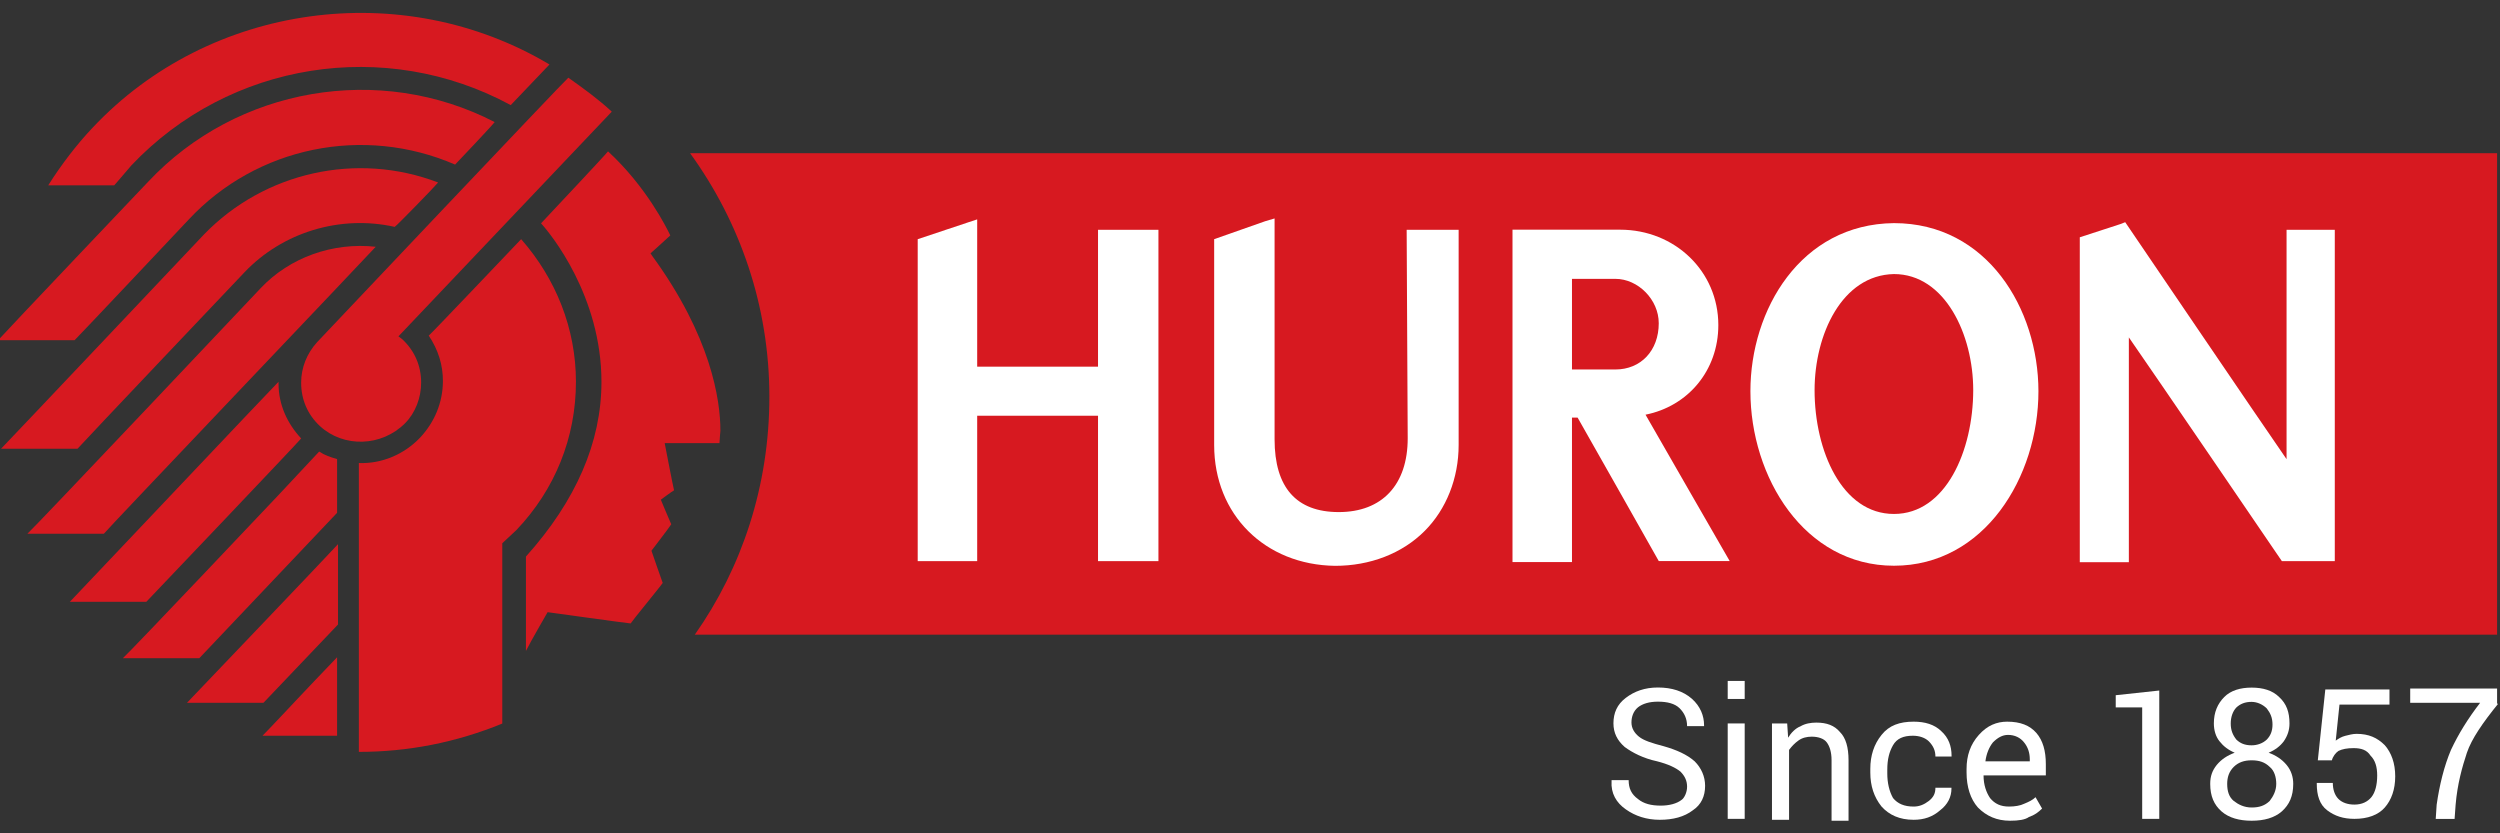
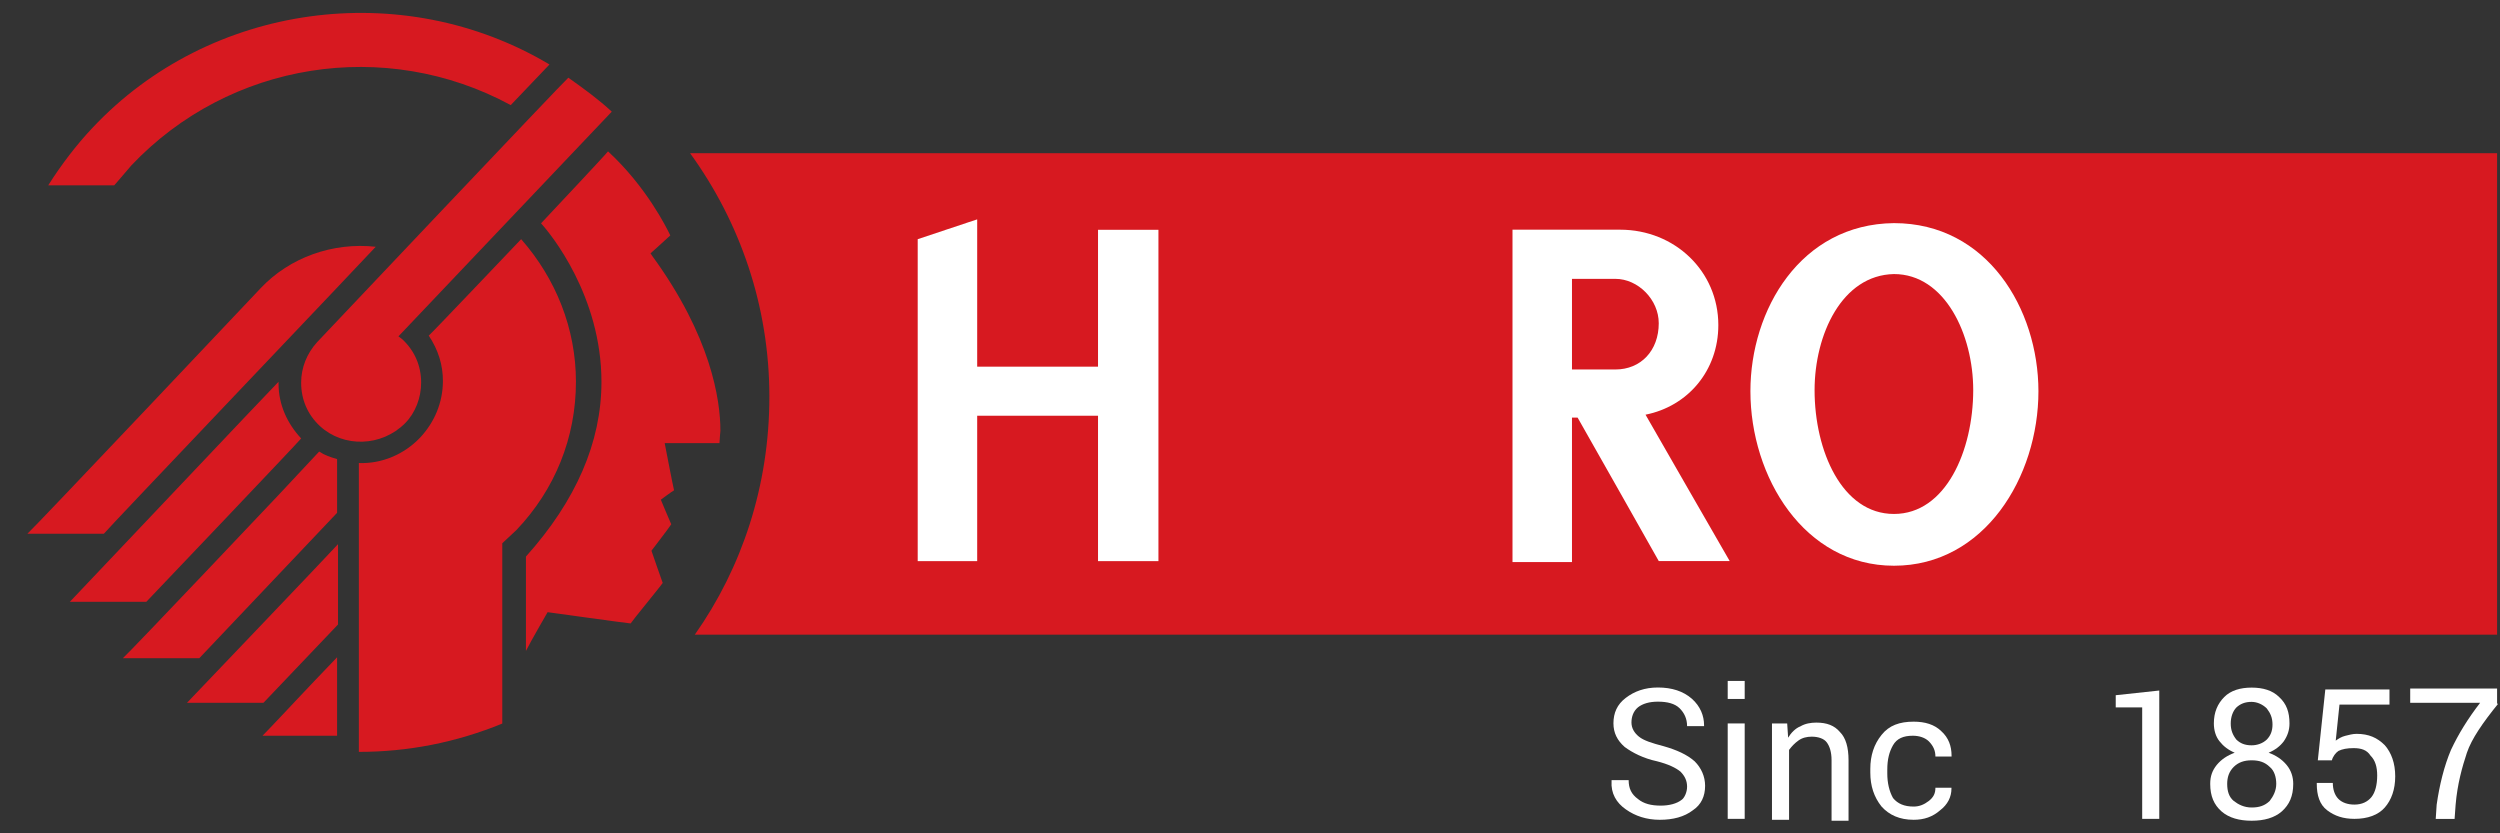
<svg xmlns="http://www.w3.org/2000/svg" version="1.1" id="Layer_1" x="0px" y="0px" width="24px" height="8px" viewBox="0 8 24 8" enable-background="new 0 8 24 8" xml:space="preserve">
  <rect x="0" y="8" width="24" height="8" fill="#333333" stroke="none" />
  <g>
    <g>
      <path fill="#D71920" d="M6.625,9.471c0.48,0.662,0.761,1.468,0.761,2.338c0,0.853-0.263,1.641-0.716,2.284h17.302V9.471H6.625z" />
    </g>
    <polygon fill="#FFFFFF" points="10.541,11.52 9.381,11.52 9.381,10.106 9.299,10.133 8.81,10.296 8.81,13.387 9.381,13.387    9.381,11.991 10.541,11.991 10.541,13.387 11.121,13.387 11.121,10.206 10.541,10.206  " />
    <g>
-       <path fill="#FFFFFF" d="M13.514,12.208c0,0.444-0.244,0.708-0.662,0.708c-0.407,0-0.616-0.236-0.616-0.698v-2.121l-0.091,0.027    l-0.489,0.172v1.976c0,0.67,0.489,1.151,1.161,1.16c0.334,0,0.643-0.117,0.86-0.335c0.208-0.208,0.326-0.507,0.326-0.825v-2.066    h-0.499L13.514,12.208L13.514,12.208z" />
      <path fill="#FFFFFF" d="M16.496,11.121c0-0.517-0.418-0.916-0.943-0.916h-0.97H14.52v3.191h0.571v-1.387h0.054    c0.037,0.063,0.779,1.377,0.779,1.377h0.681c0,0-0.726-1.26-0.808-1.405C16.205,11.9,16.496,11.556,16.496,11.121 M15.091,10.677    h0.417c0.217,0,0.416,0.199,0.416,0.426c0,0.263-0.172,0.444-0.416,0.444c0,0-0.29,0-0.417,0V10.677z" />
      <path fill="#FFFFFF" d="M18.182,10.142c-0.897,0.009-1.378,0.833-1.378,1.613c0,0.825,0.517,1.676,1.378,1.676    c0.869,0,1.387-0.852,1.387-1.676C19.568,10.967,19.078,10.142,18.182,10.142 M18.182,12.934c-0.499,0-0.762-0.607-0.762-1.188    c0-0.535,0.263-1.105,0.762-1.115c0.489,0,0.761,0.58,0.761,1.115C18.942,12.326,18.68,12.934,18.182,12.934" />
-       <path fill="#FFFFFF" d="M21.951,10.206v2.202c-0.208-0.299-1.549-2.275-1.549-2.275l-0.046,0.018l-0.39,0.127v3.119h0.471v-2.158    c0.209,0.299,1.469,2.148,1.469,2.148h0.508v-3.181H21.951z" />
      <path fill="#D71920" d="M5.275,8.619c-0.027,0.027-0.354,0.372-0.372,0.39C3.698,8.356,2.203,8.592,1.26,9.589    c0,0-0.154,0.181-0.163,0.19c-0.018,0-0.571,0-0.634,0C0.589,9.58,0.734,9.39,0.888,9.227C2.012,8.03,3.861,7.776,5.275,8.619" />
-       <path fill="#D71920" d="M4.749,9.172c-0.027,0.036-0.362,0.39-0.38,0.408c-0.879-0.381-1.903-0.172-2.556,0.526    c0,0-1.033,1.097-1.097,1.16c-0.018,0-0.67,0-0.734,0c0.054-0.063,1.441-1.522,1.441-1.522C2.275,8.837,3.644,8.601,4.749,9.172" />
-       <path fill="#D71920" d="M4.206,9.752c-0.037,0.045-0.399,0.417-0.417,0.426c-0.526-0.118-1.079,0.054-1.441,0.435    c0,0-1.541,1.623-1.604,1.695c-0.018,0-0.652,0-0.734,0c0.063-0.063,1.948-2.057,1.948-2.057C2.538,9.652,3.426,9.453,4.206,9.752    " />
      <path fill="#D71920" d="M2.501,10.768c0.281-0.299,0.698-0.444,1.106-0.399c-0.055,0.063-2.602,2.737-2.61,2.755    c-0.018,0-0.653,0-0.734,0C0.335,13.061,2.501,10.768,2.501,10.768" />
      <path fill="#D71920" d="M3.072,12.091c-0.118-0.109-0.181-0.254-0.181-0.417c0-0.145,0.055-0.281,0.154-0.39    c0,0,2.384-2.52,2.411-2.538c0.154,0.109,0.29,0.208,0.417,0.326C5.846,9.1,3.825,11.229,3.825,11.229l0.036,0.027    c0.118,0.109,0.182,0.254,0.182,0.417c0,0.145-0.055,0.29-0.154,0.39C3.662,12.29,3.299,12.299,3.072,12.091" />
      <path fill="#D71920" d="M2.674,11.665v0.018c0,0.2,0.082,0.381,0.217,0.526c-0.018,0.027-1.477,1.559-1.486,1.568    c-0.018,0-0.652,0-0.734,0C0.734,13.713,2.601,11.737,2.674,11.665" />
      <path fill="#D71920" d="M2.674,12.752c0,0,0.372-0.398,0.39-0.417c0.054,0.036,0.109,0.054,0.172,0.072v0.516    c-0.009,0.01-1.314,1.387-1.323,1.396c-0.019,0-0.653,0-0.734,0C1.242,14.266,2.674,12.752,2.674,12.752" />
      <path fill="#D71920" d="M3.245,13.224v0.771c-0.009,0.009-0.707,0.743-0.716,0.752c-0.018,0-0.653,0-0.734,0    C1.849,14.691,3.181,13.296,3.245,13.224" />
      <path fill="#D71920" d="M2.873,14.691c0,0,0.299-0.316,0.363-0.381c0,0.037,0,0.717,0,0.753c-0.037,0-0.635,0-0.716,0    C2.574,15.01,2.873,14.691,2.873,14.691" />
      <path fill="#D71920" d="M5.003,10.296c0.335,0.381,0.526,0.861,0.526,1.369c0,0.535-0.2,1.033-0.571,1.423l-0.136,0.127v0.018    c0,0,0,1.686,0,1.713c-0.444,0.182-0.906,0.272-1.377,0.272c0-0.036,0-2.737,0-2.773c0.217,0.009,0.435-0.082,0.589-0.245    c0.136-0.145,0.218-0.335,0.218-0.543c0-0.154-0.045-0.299-0.136-0.435C4.124,11.221,4.967,10.333,5.003,10.296" />
      <path fill="#D71920" d="M5.837,9.453c0.372,0.344,0.562,0.734,0.598,0.807c-0.018,0.018-0.19,0.172-0.19,0.172l0.018,0.027    c0.562,0.771,0.653,1.378,0.653,1.677c0,0-0.009,0.091-0.009,0.118H6.381c0,0,0.082,0.426,0.09,0.453    c-0.018,0.009-0.127,0.09-0.127,0.09s0.091,0.219,0.1,0.236c-0.009,0.018-0.19,0.254-0.19,0.254s0.1,0.29,0.108,0.309    c-0.009,0.018-0.299,0.371-0.308,0.389c-0.018,0-0.797-0.108-0.797-0.108s-0.163,0.281-0.208,0.372v-0.906    c0.48-0.535,0.725-1.097,0.725-1.677c0-0.825-0.489-1.423-0.58-1.522C5.221,10.115,5.819,9.48,5.837,9.453" />
    </g>
  </g>
  <g enable-background="new    ">
    <path fill="#FFFFFF" d="M16.196,15.553c0-0.055-0.019-0.1-0.063-0.145c-0.045-0.037-0.117-0.072-0.227-0.1   c-0.127-0.027-0.235-0.082-0.309-0.137c-0.072-0.063-0.108-0.136-0.108-0.227c0-0.1,0.036-0.182,0.118-0.244   c0.082-0.063,0.182-0.1,0.309-0.1c0.135,0,0.244,0.036,0.326,0.108c0.081,0.072,0.117,0.163,0.117,0.254v0.009h-0.163   c0-0.072-0.027-0.127-0.072-0.172c-0.046-0.045-0.118-0.063-0.208-0.063c-0.082,0-0.146,0.019-0.191,0.054   c-0.045,0.037-0.063,0.092-0.063,0.146s0.027,0.1,0.072,0.136c0.045,0.037,0.127,0.063,0.235,0.091   c0.127,0.036,0.227,0.081,0.3,0.146c0.063,0.063,0.1,0.145,0.1,0.235c0,0.1-0.037,0.181-0.118,0.235   c-0.082,0.063-0.19,0.091-0.317,0.091s-0.236-0.036-0.326-0.1c-0.091-0.063-0.145-0.154-0.137-0.272v-0.009h0.164   c0,0.081,0.027,0.136,0.09,0.182c0.055,0.045,0.127,0.063,0.218,0.063c0.082,0,0.154-0.019,0.2-0.055   C16.169,15.662,16.196,15.607,16.196,15.553z" />
    <path fill="#FFFFFF" d="M16.749,14.71h-0.163v-0.173h0.163V14.71z M16.749,15.861h-0.163v-0.916h0.163V15.861z" />
    <path fill="#FFFFFF" d="M17.157,14.945l0.009,0.137c0.027-0.046,0.072-0.092,0.118-0.109c0.045-0.027,0.1-0.036,0.153-0.036   c0.1,0,0.173,0.027,0.227,0.091c0.055,0.055,0.082,0.145,0.082,0.271v0.58h-0.163v-0.58c0-0.081-0.019-0.136-0.046-0.172   c-0.026-0.036-0.081-0.055-0.145-0.055c-0.045,0-0.09,0.01-0.127,0.037c-0.036,0.026-0.063,0.054-0.09,0.09v0.671h-0.164v-0.925   H17.157z" />
    <path fill="#FFFFFF" d="M18.371,15.743c0.055,0,0.1-0.019,0.146-0.054c0.046-0.037,0.063-0.073,0.063-0.127h0.154v0.008   c0,0.082-0.037,0.154-0.109,0.209c-0.072,0.063-0.154,0.091-0.254,0.091c-0.135,0-0.235-0.046-0.308-0.127   c-0.073-0.091-0.108-0.199-0.108-0.326v-0.036c0-0.127,0.035-0.236,0.108-0.326c0.072-0.091,0.173-0.127,0.308-0.127   c0.109,0,0.199,0.027,0.264,0.09c0.072,0.064,0.1,0.146,0.1,0.236v0.009H18.58c0-0.054-0.018-0.1-0.063-0.146   c-0.036-0.035-0.091-0.054-0.154-0.054c-0.091,0-0.153,0.027-0.19,0.091c-0.036,0.063-0.055,0.136-0.055,0.235v0.036   c0,0.091,0.019,0.172,0.055,0.236C18.218,15.716,18.281,15.743,18.371,15.743z" />
-     <path fill="#FFFFFF" d="M19.296,15.879c-0.127,0-0.227-0.045-0.308-0.127c-0.072-0.081-0.109-0.199-0.109-0.335v-0.036   c0-0.127,0.037-0.236,0.118-0.326c0.081-0.091,0.172-0.127,0.272-0.127c0.127,0,0.217,0.036,0.28,0.108   c0.063,0.073,0.091,0.173,0.091,0.3v0.108h-0.598l0,0c0,0.091,0.026,0.163,0.063,0.218c0.045,0.054,0.1,0.081,0.182,0.081   c0.055,0,0.109-0.009,0.145-0.027c0.046-0.019,0.082-0.036,0.109-0.063l0.063,0.109c-0.035,0.035-0.072,0.063-0.126,0.081   C19.441,15.87,19.377,15.879,19.296,15.879z M19.277,15.055c-0.054,0-0.1,0.027-0.145,0.072c-0.036,0.045-0.063,0.109-0.072,0.182   l0,0h0.426V15.29c0-0.063-0.018-0.118-0.055-0.163C19.396,15.082,19.342,15.055,19.277,15.055z" />
    <path fill="#FFFFFF" d="M20.729,15.861h-0.164v-1.07h-0.254v-0.117l0.418-0.045V15.861z" />
    <path fill="#FFFFFF" d="M21.979,14.945c0,0.064-0.018,0.118-0.055,0.172c-0.035,0.046-0.081,0.082-0.145,0.109   c0.072,0.027,0.127,0.063,0.172,0.117c0.046,0.055,0.064,0.119,0.064,0.182c0,0.118-0.037,0.199-0.109,0.264   c-0.072,0.063-0.172,0.09-0.29,0.09s-0.218-0.027-0.29-0.09c-0.072-0.064-0.108-0.146-0.108-0.264c0-0.072,0.019-0.127,0.063-0.182   c0.045-0.054,0.1-0.09,0.172-0.117c-0.063-0.027-0.109-0.063-0.145-0.109c-0.037-0.045-0.055-0.107-0.055-0.172   c0-0.108,0.036-0.189,0.1-0.254c0.063-0.063,0.154-0.09,0.263-0.09s0.2,0.027,0.263,0.09   C21.951,14.756,21.979,14.837,21.979,14.945z M21.852,15.525c0-0.063-0.018-0.127-0.063-0.163c-0.046-0.045-0.1-0.063-0.173-0.063   c-0.072,0-0.127,0.019-0.172,0.063c-0.046,0.046-0.063,0.101-0.063,0.163c0,0.072,0.018,0.127,0.063,0.164   c0.045,0.035,0.1,0.063,0.172,0.063c0.073,0,0.127-0.018,0.173-0.063C21.824,15.644,21.852,15.59,21.852,15.525z M21.816,14.955   c0-0.064-0.02-0.109-0.055-0.154c-0.037-0.037-0.091-0.063-0.146-0.063c-0.063,0-0.108,0.019-0.146,0.054   c-0.035,0.037-0.054,0.092-0.054,0.154c0,0.064,0.019,0.109,0.054,0.154c0.037,0.036,0.082,0.055,0.146,0.055   c0.055,0,0.108-0.019,0.146-0.055C21.797,15.063,21.816,15.018,21.816,14.955z" />
    <path fill="#FFFFFF" d="M22.251,15.299l0.072-0.68h0.616v0.145h-0.48l-0.036,0.346c0.027-0.019,0.055-0.037,0.091-0.046   s0.072-0.019,0.109-0.019c0.117,0,0.199,0.037,0.271,0.109c0.063,0.072,0.1,0.172,0.1,0.299s-0.037,0.227-0.1,0.299   c-0.063,0.072-0.164,0.109-0.291,0.109c-0.107,0-0.189-0.027-0.262-0.082s-0.1-0.145-0.1-0.254v-0.009h0.154   c0,0.063,0.018,0.118,0.054,0.154s0.091,0.054,0.153,0.054c0.073,0,0.127-0.027,0.164-0.072c0.036-0.045,0.055-0.117,0.055-0.208   c0-0.082-0.019-0.146-0.064-0.19c-0.035-0.055-0.09-0.072-0.162-0.072c-0.064,0-0.109,0.009-0.146,0.027   c-0.027,0.018-0.054,0.054-0.063,0.09H22.251z" />
    <path fill="#FFFFFF" d="M23.982,14.756c-0.146,0.181-0.254,0.335-0.3,0.471c-0.045,0.136-0.091,0.299-0.108,0.498l-0.01,0.137   h-0.181l0.009-0.137c0.027-0.189,0.072-0.371,0.137-0.525c0.072-0.154,0.162-0.299,0.28-0.453h-0.671V14.61h0.834v0.146H23.982z" />
  </g>
</svg>